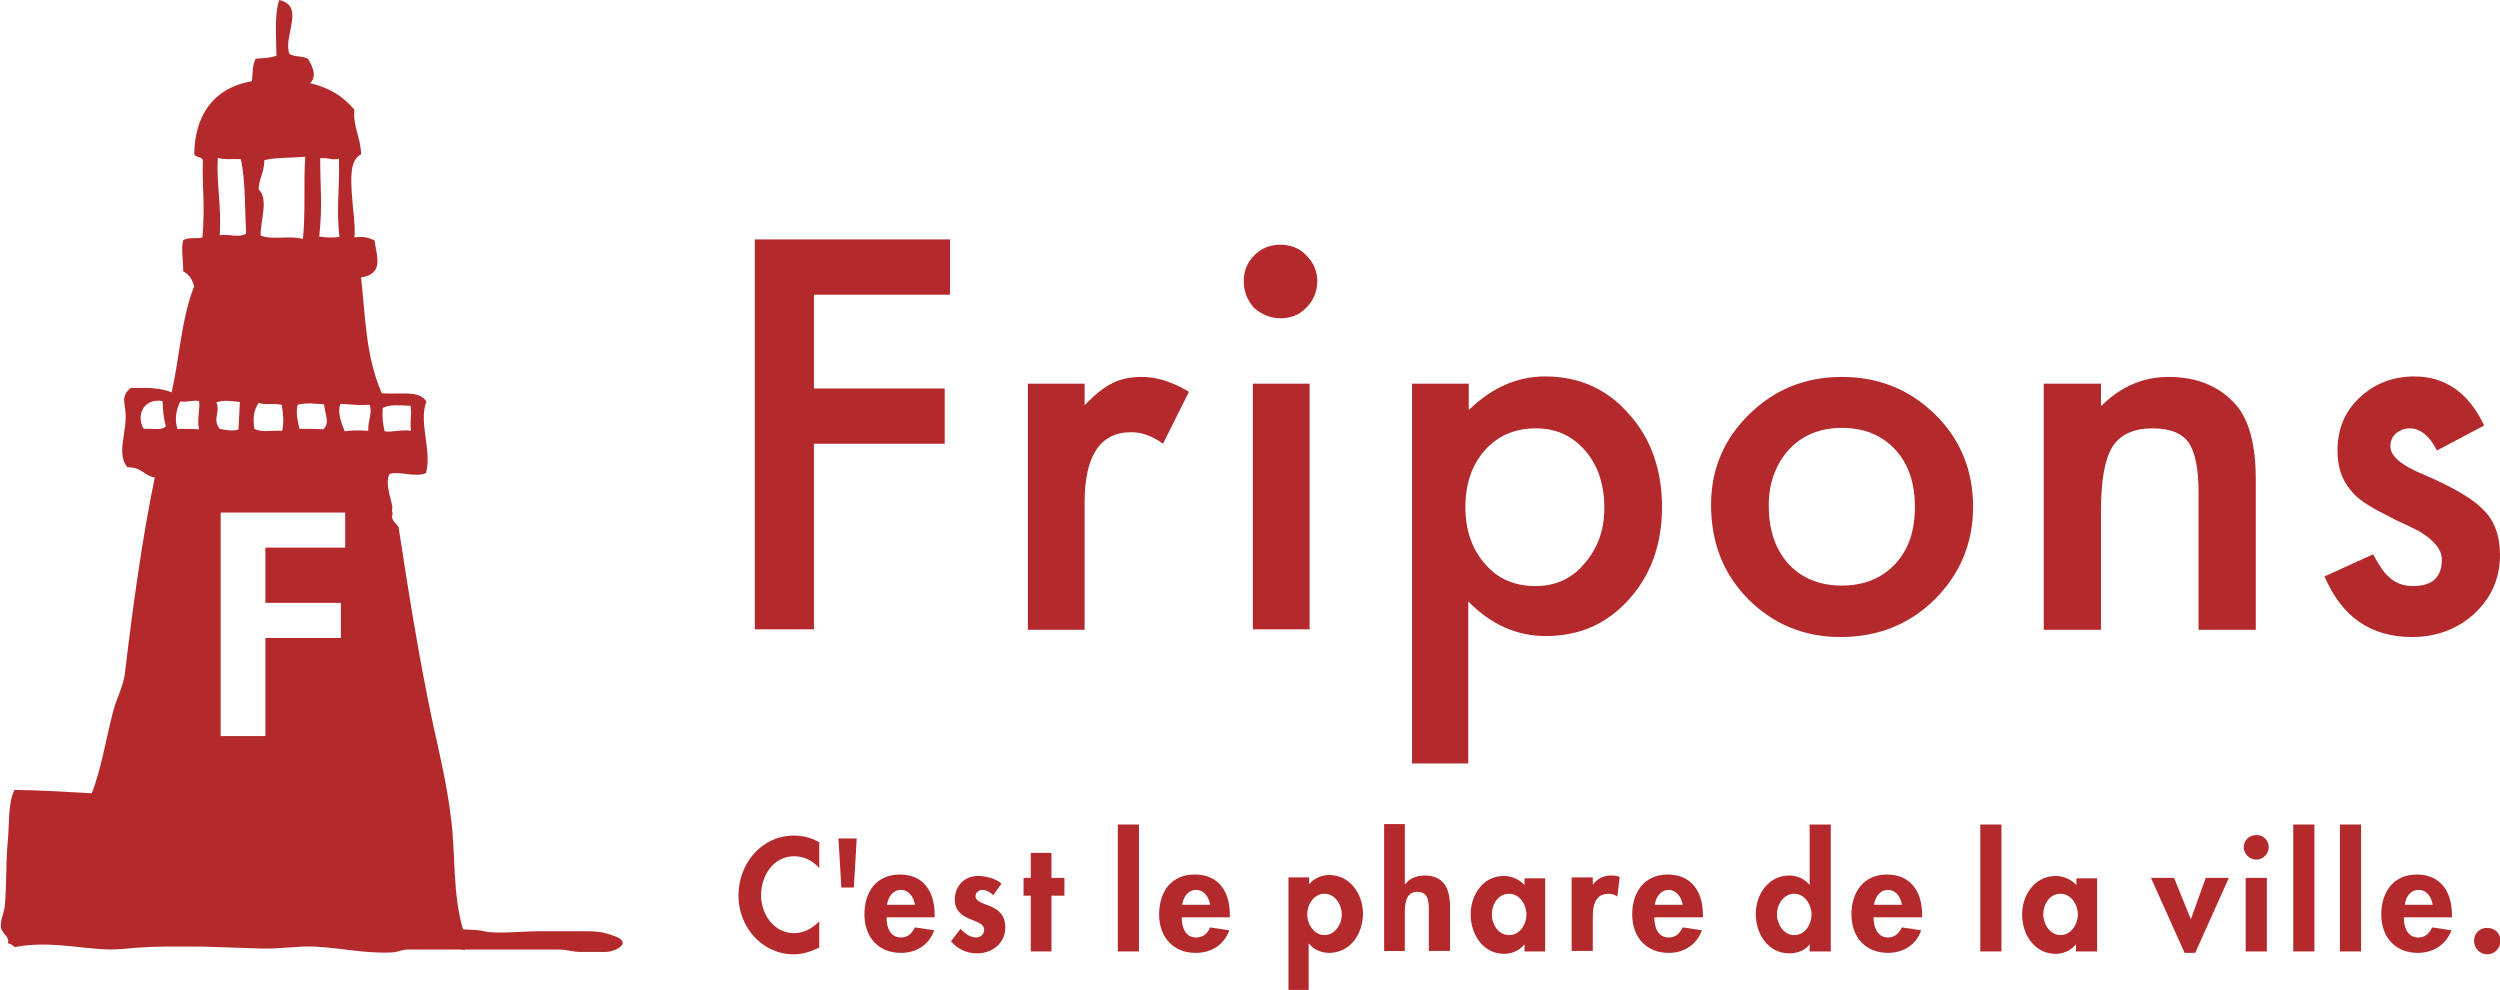
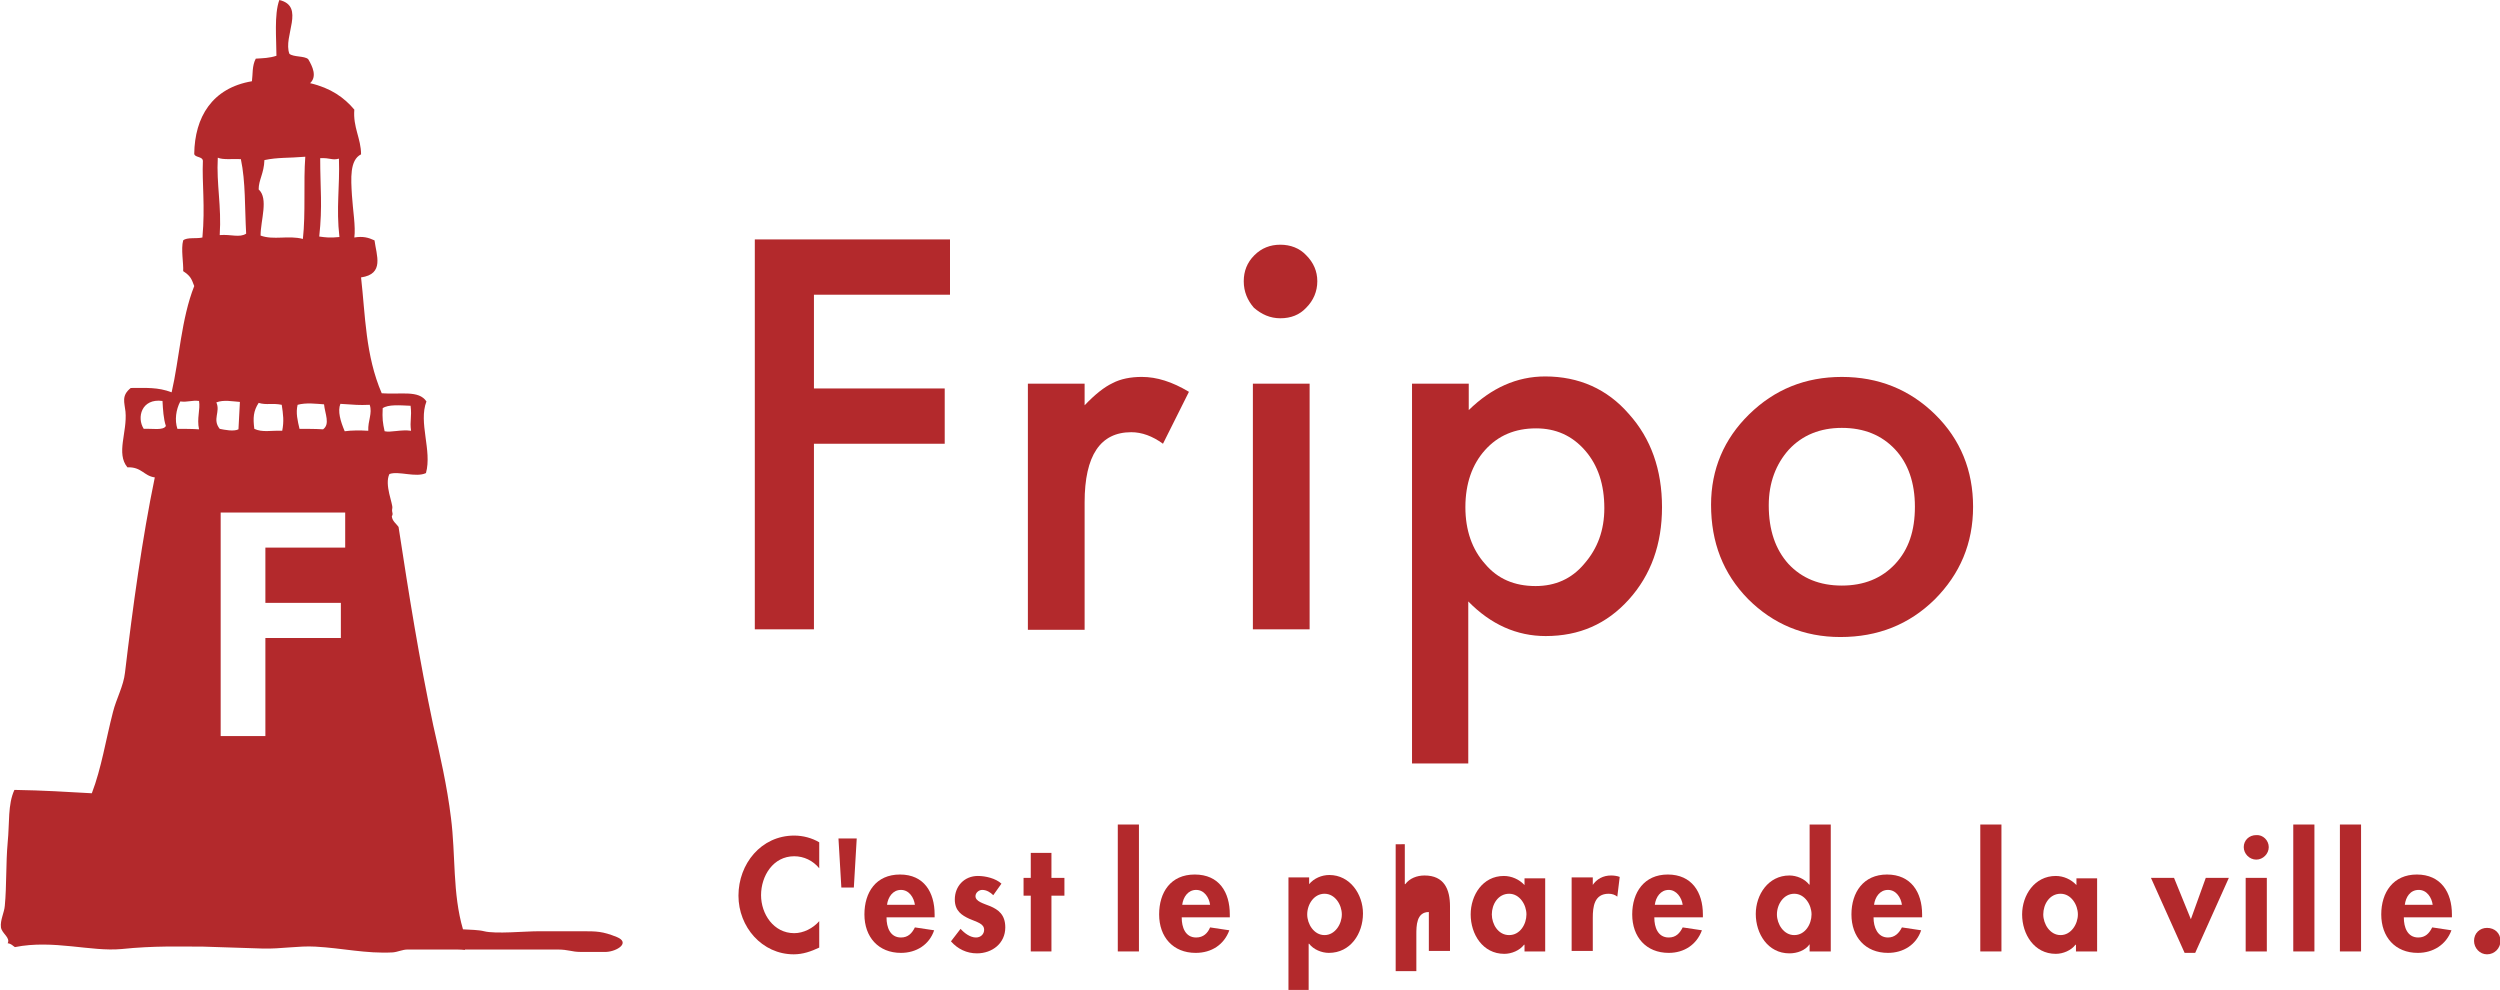
<svg xmlns="http://www.w3.org/2000/svg" version="1.1" id="レイヤー_1" x="0px" y="0px" width="520px" height="206px" viewBox="0 0 520 206" enable-background="new 0 0 520 206" xml:space="preserve">
  <g>
    <path id="XMLID_2607_" fill="#B3292C" d="M79.6,84.9c1.2-0.8,3.5-0.6,5.8-0.5c0.3,2.4-0.2,3.1,0.1,5.2c-2.1-0.3-4.2,0.4-5.5,0.1   C79.6,87.9,79.5,87.1,79.6,84.9z M76.9,84.2c0.6,1.8-0.4,3.3-0.3,5.4c-1.7-0.1-3.5-0.1-4.9,0.1c-0.9-2.1-1.5-4.2-0.9-5.7   C74,84.2,74.5,84.3,76.9,84.2z M66.6,32.9c2.2-0.1,2.4,0.5,3.9,0.1c0.2,5.9-0.6,10.2,0.1,16.3c-2,0.2-2.7,0.1-4.2-0.1   C67.1,42.9,66.6,39.2,66.6,32.9z M53.8,39.4c0-2,1.1-3.3,1.2-6.1c2.8-0.6,5-0.4,8.5-0.7c-0.4,5.3,0.1,11.7-0.5,17.1   c-3-0.8-6.1,0.3-8.8-0.7C54.2,45.8,55.9,41.3,53.8,39.4z M45.3,32.8c1.1,0.5,3.3,0.2,4.8,0.3c1,4.7,0.8,10.2,1.1,15.5   c-1.4,0.9-3.1,0.1-5.5,0.3C46.1,42.8,45,38.4,45.3,32.8z M67.2,89.3c-1.6-0.1-3.2-0.1-4.9-0.1c-0.4-1.7-0.8-3.3-0.4-5   c1.8-0.5,3.9-0.2,5.5-0.1C67.6,86.1,68.7,88.2,67.2,89.3z M58.7,89.6c-2.3-0.1-4.1,0.4-5.8-0.4c-0.3-2.3-0.2-3.7,0.9-5.4   c1.6,0.5,2.9,0,4.8,0.4C58.9,86.2,59.1,87.6,58.7,89.6z M45,83.7c1.5-0.6,3.4-0.2,4.9-0.1c-0.1,1.9-0.2,3.8-0.3,5.7   c-1,0.5-2.9,0.1-3.9-0.1C44.1,87.2,45.9,85.7,45,83.7z M37.5,83.5c1.6,0.2,2.4-0.3,3.9-0.1c0.3,1.8-0.5,3.6,0,5.9   c-1.5-0.1-3-0.1-4.5-0.1C36.3,87.4,36.6,85.2,37.5,83.5z M33.8,83.4c0.1,1.8,0.2,3.7,0.7,5.2c-0.5,1-2.9,0.5-4.6,0.6   C28.4,86.9,29.4,82.8,33.8,83.4z M45.9,106.6h25.9v7.3H55.2v11.5h15.7v7.3H55.2v20.4h-9.3V106.6z M128.3,194.9   c-3-1.2-4.2-1.2-7.2-1.2h-9c-3,0-9,0.6-11.4,0c-1.2-0.3-2.8-0.3-4.4-0.4c-2.2-7.5-1.5-15.4-2.5-23.2c-0.8-6.6-2.3-13.1-3.7-19.3   c-2.9-13.7-5-26.8-7.2-41.2c-0.5-0.7-1.3-1.2-1.4-2.2c0.4-0.7-0.1-0.7,0.1-1.7c0.2-0.8-1.7-4.9-0.6-7.1c1.9-0.7,5.5,0.8,7.6-0.2   c1.3-4.7-1.6-10.5,0.1-14.9c-1.6-2.4-5.3-1.4-9.3-1.7c-3.4-7.9-3.4-16.2-4.3-24.1c4.9-0.7,3.2-4.6,2.8-7.7   c-1.3-0.6-2.4-0.9-4.2-0.6c0.3-2.3-0.3-5.6-0.5-8.8c-0.2-3.4-0.5-7.3,1.9-8.5c0-3.3-1.7-5.6-1.4-9.3c-2.1-2.5-4.9-4.5-9.2-5.5   c1.5-1.4,0.5-3.5-0.4-5c-0.8-0.7-3-0.4-3.9-1.1C58.8,7.6,63.6,1.3,58.1,0c-1.1,3-0.6,8.2-0.6,11.6c-1.5,0.5-2.8,0.5-4.3,0.6   c-0.8,1.5-0.6,3.3-0.8,4.7c-8.3,1.4-11.9,7.5-12,15.1c0.1,0.8,1.8,0.5,1.8,1.5c-0.2,4.5,0.5,9.4-0.1,15.9c-1.2,0.3-3.2-0.1-4,0.6   c-0.5,1.8,0.1,4.8,0,6.4c1.5,1,1.7,1.5,2.3,3.1c-2.7,6.8-3.1,15.2-4.7,22.1c-2.9-1.1-5.3-0.9-8.5-0.9c-2,1.6-1.3,3-1.1,4.9   c0.4,4.3-2,8.7,0.4,11.6c3-0.1,3.4,1.8,5.7,2.1c-2.6,12.5-4.6,27.1-6.2,40.6c-0.3,2.8-1.8,5.4-2.5,8.2c-1.5,5.8-2.4,11.7-4.4,16.9   c-5.4-0.3-10-0.6-16.1-0.7c-1.4,3-1,6.9-1.4,10.9c-0.4,4.4-0.2,9-0.6,13.2c-0.1,1.4-1,3-0.8,4.5c0.2,1.3,2,2.1,1.4,3.3   c0.8,0.1,1,0.5,1.5,0.8c8-1.6,15.8,1,22.2,0.4c6.8-0.7,11.9-0.5,17-0.5c4.1,0.1,8.2,0.3,12.4,0.4c3.7,0.1,7.4-0.6,10.9-0.4   c5.6,0.3,10.5,1.5,16.1,1.2c1.1-0.1,2-0.6,3.1-0.6h9.5c0.8,0,1.6,0,2.4,0.1c0,0,0-0.1,0-0.1h19.2c2.4,0,3,0.5,4.8,0.5h5.4   C128.3,197.9,131.2,196.1,128.3,194.9z" />
    <g>
      <g id="XMLID_2588_">
        <g id="XMLID_2589_">
          <path id="XMLID_2605_" fill="#B3292C" d="M197.6,61.3h-28.3v19.5h27.2v11.5h-27.2v38.6H157V49.8h40.6V61.3z" />
          <path id="XMLID_2603_" fill="#B3292C" d="M213.8,79.8h11.8v4.5c2.2-2.3,4.1-3.8,5.8-4.6c1.7-0.9,3.8-1.3,6.1-1.3      c3.1,0,6.3,1,9.8,3.1l-5.4,10.8c-2.2-1.6-4.4-2.4-6.6-2.4c-6.4,0-9.7,4.8-9.7,14.6v26.5h-11.8V79.8z" />
          <path id="XMLID_2600_" fill="#B3292C" d="M258.7,58.5c0-2.1,0.7-3.9,2.2-5.4c1.5-1.5,3.3-2.2,5.4-2.2c2.1,0,4,0.7,5.4,2.2      c1.5,1.5,2.3,3.3,2.3,5.4c0,2.1-0.8,4-2.3,5.5c-1.4,1.5-3.2,2.2-5.4,2.2c-2.1,0-3.9-0.8-5.5-2.2      C259.5,62.5,258.7,60.7,258.7,58.5z M272.4,79.8v51.1h-11.8V79.8H272.4z" />
          <path id="XMLID_2597_" fill="#B3292C" d="M305.5,158.8h-11.8v-79h11.8v5.5c4.7-4.6,10-7,15.9-7c7,0,12.9,2.6,17.4,7.8      c4.6,5.1,6.9,11.6,6.9,19.4c0,7.7-2.3,14.1-6.9,19.2c-4.6,5.1-10.3,7.6-17.3,7.6c-6,0-11.4-2.4-16.1-7.2V158.8z M333.7,105.7      c0-4.9-1.3-8.9-4-12c-2.7-3.1-6.1-4.6-10.2-4.6c-4.4,0-7.9,1.5-10.6,4.5c-2.7,3-4.1,7-4.1,11.9c0,4.8,1.4,8.8,4.1,11.8      c2.6,3.1,6.1,4.6,10.5,4.6c4.1,0,7.5-1.5,10.1-4.6C332.3,114.1,333.7,110.3,333.7,105.7z" />
          <path id="XMLID_2594_" fill="#B3292C" d="M355.9,105c0-7.4,2.7-13.7,7.9-18.8c5.3-5.2,11.7-7.8,19.3-7.8      c7.6,0,14.1,2.6,19.4,7.8c5.3,5.2,7.9,11.7,7.9,19.2c0,7.6-2.7,14-8,19.3c-5.3,5.2-11.8,7.8-19.6,7.8c-7.6,0-14-2.7-19.2-7.9      C358.4,119.3,355.9,112.8,355.9,105z M367.9,105.1c0,5.2,1.4,9.2,4.1,12.2c2.8,3,6.5,4.5,11.1,4.5c4.6,0,8.3-1.5,11.1-4.5      c2.8-3,4.1-6.9,4.1-11.9c0-5-1.4-9-4.1-11.9c-2.8-3-6.5-4.5-11.1-4.5c-4.5,0-8.2,1.5-11,4.5C369.4,96.5,367.9,100.4,367.9,105.1      z" />
-           <path id="XMLID_2592_" fill="#B3292C" d="M425.1,79.8H437v4.7c4.1-4.1,8.8-6.1,14-6.1c6,0,10.5,1.9,13.9,5.6      c2.9,3.2,4.3,8.5,4.3,15.6v31.4h-11.9v-28.5c0-5-0.7-8.5-2.1-10.5c-1.4-1.9-3.8-2.9-7.5-2.9c-3.9,0-6.7,1.3-8.3,3.8      c-1.6,2.6-2.4,7-2.4,13.4v24.7h-11.9V79.8z" />
-           <path id="XMLID_2590_" fill="#B3292C" d="M516.7,88.5l-9.8,5.2c-1.6-3.1-3.5-4.6-5.7-4.6c-1.1,0-2,0.4-2.8,1      c-0.8,0.7-1.2,1.6-1.2,2.8c0,1.9,2.2,3.9,6.9,5.8c6.3,2.7,10.5,5.2,12.6,7.5c2.2,2.2,3.3,5.4,3.3,9.2c0,4.9-1.8,9-5.5,12.4      c-3.5,3.1-7.8,4.7-12.8,4.7c-8.6,0-14.6-4.2-18.2-12.6l10.1-4.6c1.3,2.4,2.4,4,3.2,4.6c1.4,1.4,3.1,2,5.1,2c4,0,6-1.8,6-5.5      c0-2.1-1.6-4-4.7-5.9c-1.2-0.6-2.4-1.2-3.5-1.7c-1.2-0.5-2.4-1.2-3.6-1.8c-3.4-1.7-5.9-3.3-7.2-5.1c-1.8-2.1-2.7-4.8-2.7-8.2      c0-4.4,1.5-8.1,4.6-11c3.1-2.9,6.9-4.4,11.4-4.4C508.6,78.3,513.5,81.7,516.7,88.5z" />
        </g>
      </g>
      <g id="XMLID_2533_">
        <path id="XMLID_2586_" fill="#B3292C" d="M170.4,180.6c-1.3-1.6-3.2-2.5-5.2-2.5c-4.4,0-6.9,4.1-6.9,8.1c0,3.9,2.6,7.9,6.9,7.9     c1.9,0,3.9-1,5.2-2.5v5.5c-1.7,0.8-3.4,1.4-5.3,1.4c-6.6,0-11.5-5.7-11.5-12.2c0-6.6,4.7-12.5,11.6-12.5c1.8,0,3.7,0.5,5.2,1.4     V180.6z" />
        <path id="XMLID_2584_" fill="#B3292C" d="M178.2,174.4l-0.6,10.2h-2.6l-0.6-10.2H178.2z" />
        <path id="XMLID_2581_" fill="#B3292C" d="M184.4,190.9c0,1.9,0.7,4.1,3,4.1c1.5,0,2.3-0.9,2.9-2.1l4,0.6c-1,3-3.7,4.7-6.9,4.7     c-4.7,0-7.6-3.3-7.6-8c0-4.6,2.4-8.3,7.4-8.3c5,0,7.2,3.7,7.2,8.3v0.6H184.4z M190.3,188.2c-0.2-1.5-1.2-3.1-2.9-3.1     c-1.7,0-2.7,1.5-2.9,3.1H190.3z" />
        <path id="XMLID_2579_" fill="#B3292C" d="M206.6,186.2c-0.6-0.6-1.4-1.1-2.3-1.1c-0.7,0-1.4,0.6-1.4,1.3c0,1.1,1.6,1.5,3.1,2.1     c1.6,0.7,3.1,1.7,3.1,4.4c0,3.3-2.7,5.4-5.9,5.4c-2.1,0-4-0.9-5.4-2.5l2-2.6c0.8,0.9,2,1.8,3.2,1.8c1,0,1.7-0.7,1.7-1.6     c0-1.3-1.5-1.6-3.1-2.3c-1.5-0.7-3-1.6-3-4c0-2.8,2-4.9,4.8-4.9c1.6,0,3.7,0.5,4.9,1.6L206.6,186.2z" />
        <path id="XMLID_2577_" fill="#B3292C" d="M218.7,197.9h-4.3v-11.6h-1.5v-3.7h1.5v-5.2h4.3v5.2h2.7v3.7h-2.7V197.9z" />
        <path id="XMLID_2575_" fill="#B3292C" d="M236.9,197.9h-4.4v-26.4h4.4V197.9z" />
        <path id="XMLID_2572_" fill="#B3292C" d="M245.8,190.9c0,1.9,0.7,4.1,3,4.1c1.5,0,2.4-0.9,2.9-2.1l4,0.6c-1.1,3-3.7,4.7-7,4.7     c-4.7,0-7.6-3.3-7.6-8c0-4.6,2.4-8.3,7.4-8.3c5.1,0,7.3,3.7,7.3,8.3v0.6H245.8z M251.7,188.2c-0.2-1.5-1.2-3.1-2.9-3.1     c-1.7,0-2.7,1.5-2.9,3.1H251.7z" />
        <path id="XMLID_2569_" fill="#B3292C" d="M272.3,183.9c1-1.2,2.6-1.9,4.2-1.9c4.3,0,7,4,7,8c0,4.2-2.6,8.2-7.1,8.2     c-1.5,0-3.2-0.7-4.1-1.9h-0.1v9.6H268v-23.4h4.3V183.9z M279.1,190.2c0-2-1.4-4.3-3.6-4.3c-2.2,0-3.6,2.2-3.6,4.3     c0,2,1.4,4.3,3.6,4.3C277.7,194.5,279.1,192.2,279.1,190.2z" />
-         <path id="XMLID_2567_" fill="#B3292C" d="M292.2,171.5v12.4h0.1c0.9-1.2,2.4-1.8,4-1.8c4.1,0,5.3,2.9,5.3,6.4v9.3h-4.4v-8.1     c0-1.8,0.1-4.2-2.4-4.2c-2.6,0-2.6,2.9-2.6,4.7v7.6h-4.3v-26.4H292.2z" />
+         <path id="XMLID_2567_" fill="#B3292C" d="M292.2,171.5v12.4h0.1c0.9-1.2,2.4-1.8,4-1.8c4.1,0,5.3,2.9,5.3,6.4v9.3h-4.4v-8.1     c-2.6,0-2.6,2.9-2.6,4.7v7.6h-4.3v-26.4H292.2z" />
        <path id="XMLID_2564_" fill="#B3292C" d="M321.4,197.9h-4.3v-1.4H317c-0.9,1.2-2.6,1.9-4.1,1.9c-4.5,0-7-4.1-7-8.2     c0-4,2.5-8,6.9-8c1.6,0,3.2,0.7,4.3,1.9v-1.4h4.3V197.9z M317.5,190.2c0-2-1.4-4.3-3.6-4.3c-2.3,0-3.6,2.2-3.6,4.3     c0,2,1.3,4.3,3.6,4.3C316.2,194.5,317.5,192.2,317.5,190.2z" />
        <path id="XMLID_2562_" fill="#B3292C" d="M331.2,184.2L331.2,184.2c0.9-1.4,2.3-2.1,3.9-2.1c0.6,0,1.3,0.1,1.8,0.3l-0.5,4.1     c-0.5-0.4-1.1-0.6-1.8-0.6c-3,0-3.3,2.7-3.3,5v6.9h-4.4v-15.3h4.4V184.2z" />
        <path id="XMLID_2559_" fill="#B3292C" d="M344.1,190.9c0,1.9,0.7,4.1,3,4.1c1.5,0,2.3-0.9,2.9-2.1l4,0.6c-1.1,3-3.7,4.7-6.9,4.7     c-4.7,0-7.6-3.3-7.6-8c0-4.6,2.5-8.3,7.4-8.3c5,0,7.3,3.7,7.3,8.3v0.6H344.1z M350,188.2c-0.2-1.5-1.3-3.1-2.9-3.1     c-1.7,0-2.7,1.5-2.9,3.1H350z" />
        <path id="XMLID_2556_" fill="#B3292C" d="M376.4,196.4L376.4,196.4c-0.9,1.3-2.6,1.9-4.2,1.9c-4.5,0-7-4.1-7-8.2c0-4,2.6-8,7-8     c1.5,0,3.2,0.7,4.1,1.9h0.1v-12.5h4.4v26.4h-4.4V196.4z M376.8,190.2c0-2-1.4-4.3-3.6-4.3c-2.2,0-3.6,2.2-3.6,4.3     c0,2,1.4,4.3,3.6,4.3C375.5,194.5,376.8,192.2,376.8,190.2z" />
        <path id="XMLID_2553_" fill="#B3292C" d="M389.7,190.9c0,1.9,0.8,4.1,3,4.1c1.4,0,2.3-0.9,2.9-2.1l4,0.6c-1,3-3.7,4.7-6.9,4.7     c-4.7,0-7.6-3.3-7.6-8c0-4.6,2.5-8.3,7.4-8.3c5,0,7.3,3.7,7.3,8.3v0.6H389.7z M395.6,188.2c-0.2-1.5-1.2-3.1-2.9-3.1     c-1.7,0-2.7,1.5-2.9,3.1H395.6z" />
        <path id="XMLID_2551_" fill="#B3292C" d="M416.3,197.9h-4.4v-26.4h4.4V197.9z" />
        <path id="XMLID_2548_" fill="#B3292C" d="M436.1,197.9h-4.3v-1.4h-0.1c-0.9,1.2-2.6,1.9-4.1,1.9c-4.5,0-7-4.1-7-8.2     c0-4,2.6-8,7-8c1.6,0,3.2,0.7,4.3,1.9v-1.4h4.3V197.9z M432.2,190.2c0-2-1.4-4.3-3.6-4.3c-2.3,0-3.6,2.2-3.6,4.3     c0,2,1.4,4.3,3.6,4.3C430.8,194.5,432.2,192.2,432.2,190.2z" />
        <path id="XMLID_2546_" fill="#B3292C" d="M455.7,191.2l3.1-8.6h4.8l-7,15.6h-2.2l-7-15.6h4.8L455.7,191.2z" />
        <path id="XMLID_2543_" fill="#B3292C" d="M471.9,176.2c0,1.4-1.2,2.6-2.6,2.6c-1.4,0-2.6-1.2-2.6-2.6c0-1.4,1.1-2.5,2.6-2.5     C470.7,173.6,471.9,174.8,471.9,176.2z M471.5,197.9h-4.4v-15.3h4.4V197.9z" />
        <path id="XMLID_2541_" fill="#B3292C" d="M481.4,197.9H477v-26.4h4.4V197.9z" />
        <path id="XMLID_2539_" fill="#B3292C" d="M491.1,197.9h-4.4v-26.4h4.4V197.9z" />
        <path id="XMLID_2536_" fill="#B3292C" d="M500,190.9c0,1.9,0.7,4.1,3,4.1c1.5,0,2.3-0.9,2.9-2.1l4,0.6c-1.1,3-3.8,4.7-7,4.7     c-4.7,0-7.6-3.3-7.6-8c0-4.6,2.5-8.3,7.4-8.3c5,0,7.3,3.7,7.3,8.3v0.6H500z M506,188.2c-0.2-1.5-1.2-3.1-2.9-3.1     c-1.8,0-2.7,1.5-2.9,3.1H506z" />
        <path id="XMLID_2534_" fill="#B3292C" d="M520.1,195.7c0,1.5-1.2,2.8-2.8,2.8c-1.5,0-2.7-1.3-2.7-2.8c0-1.6,1.2-2.7,2.7-2.7     C518.9,193,520.1,194.1,520.1,195.7z" />
      </g>
    </g>
  </g>
</svg>